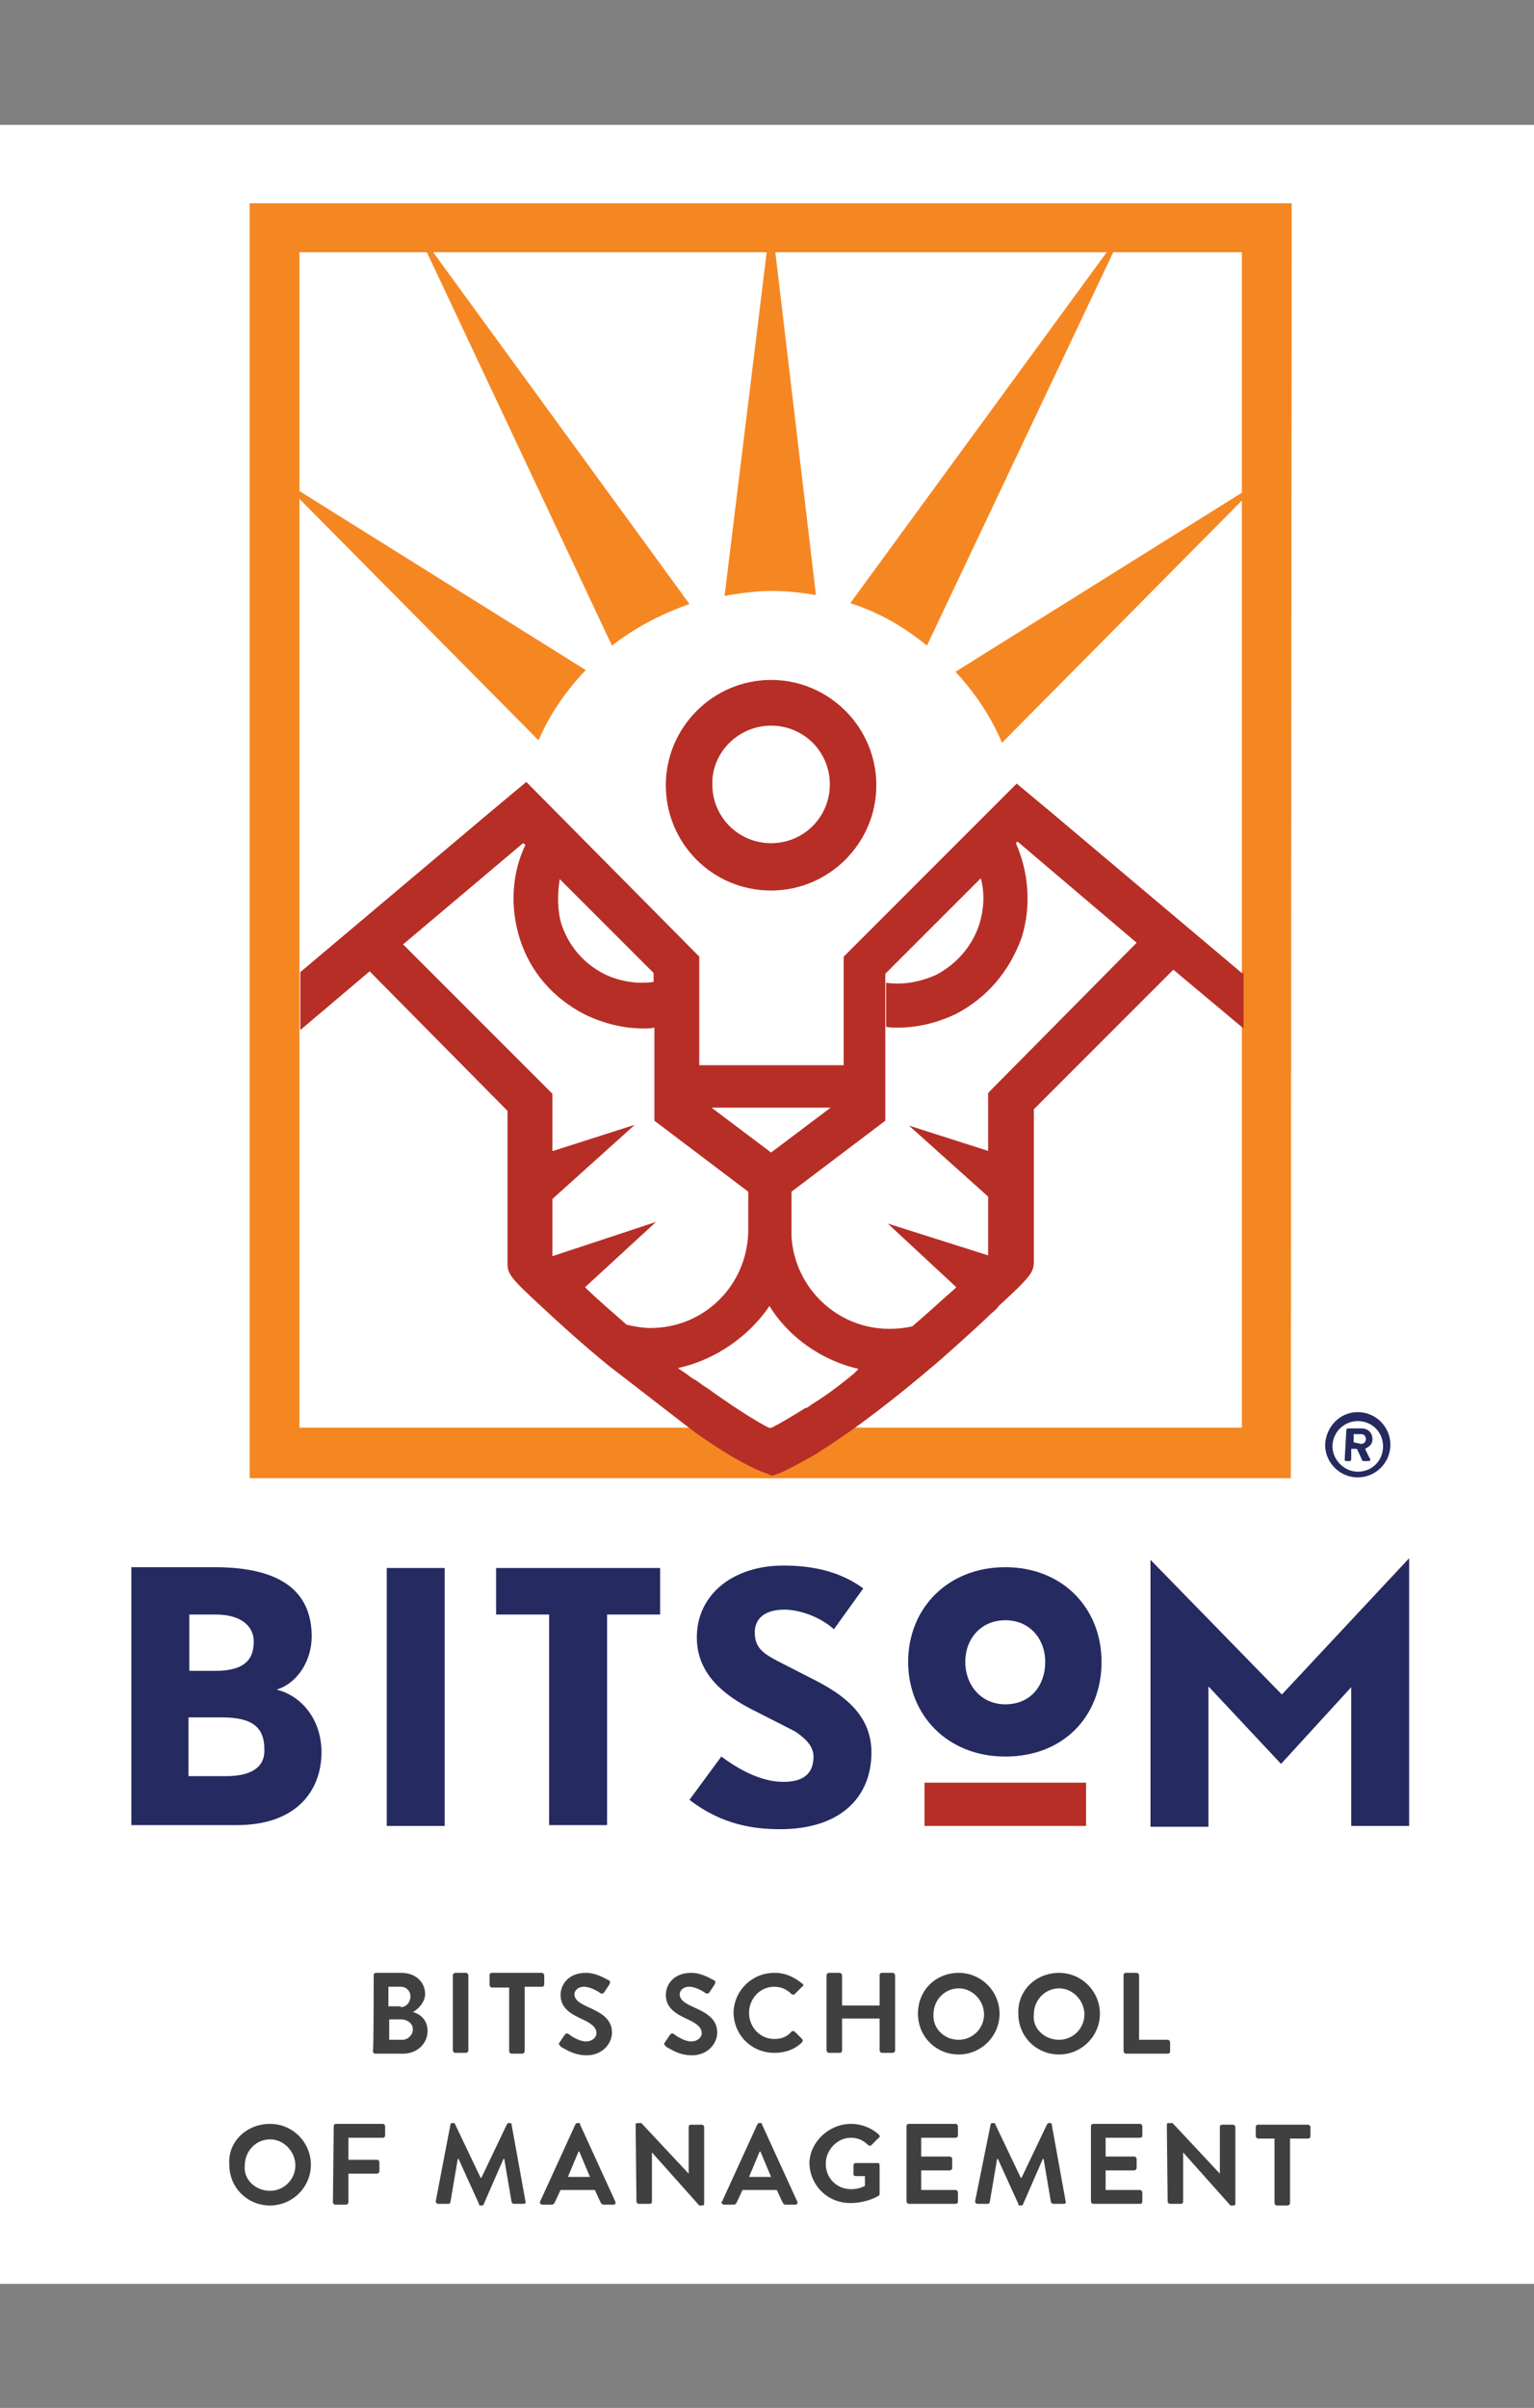
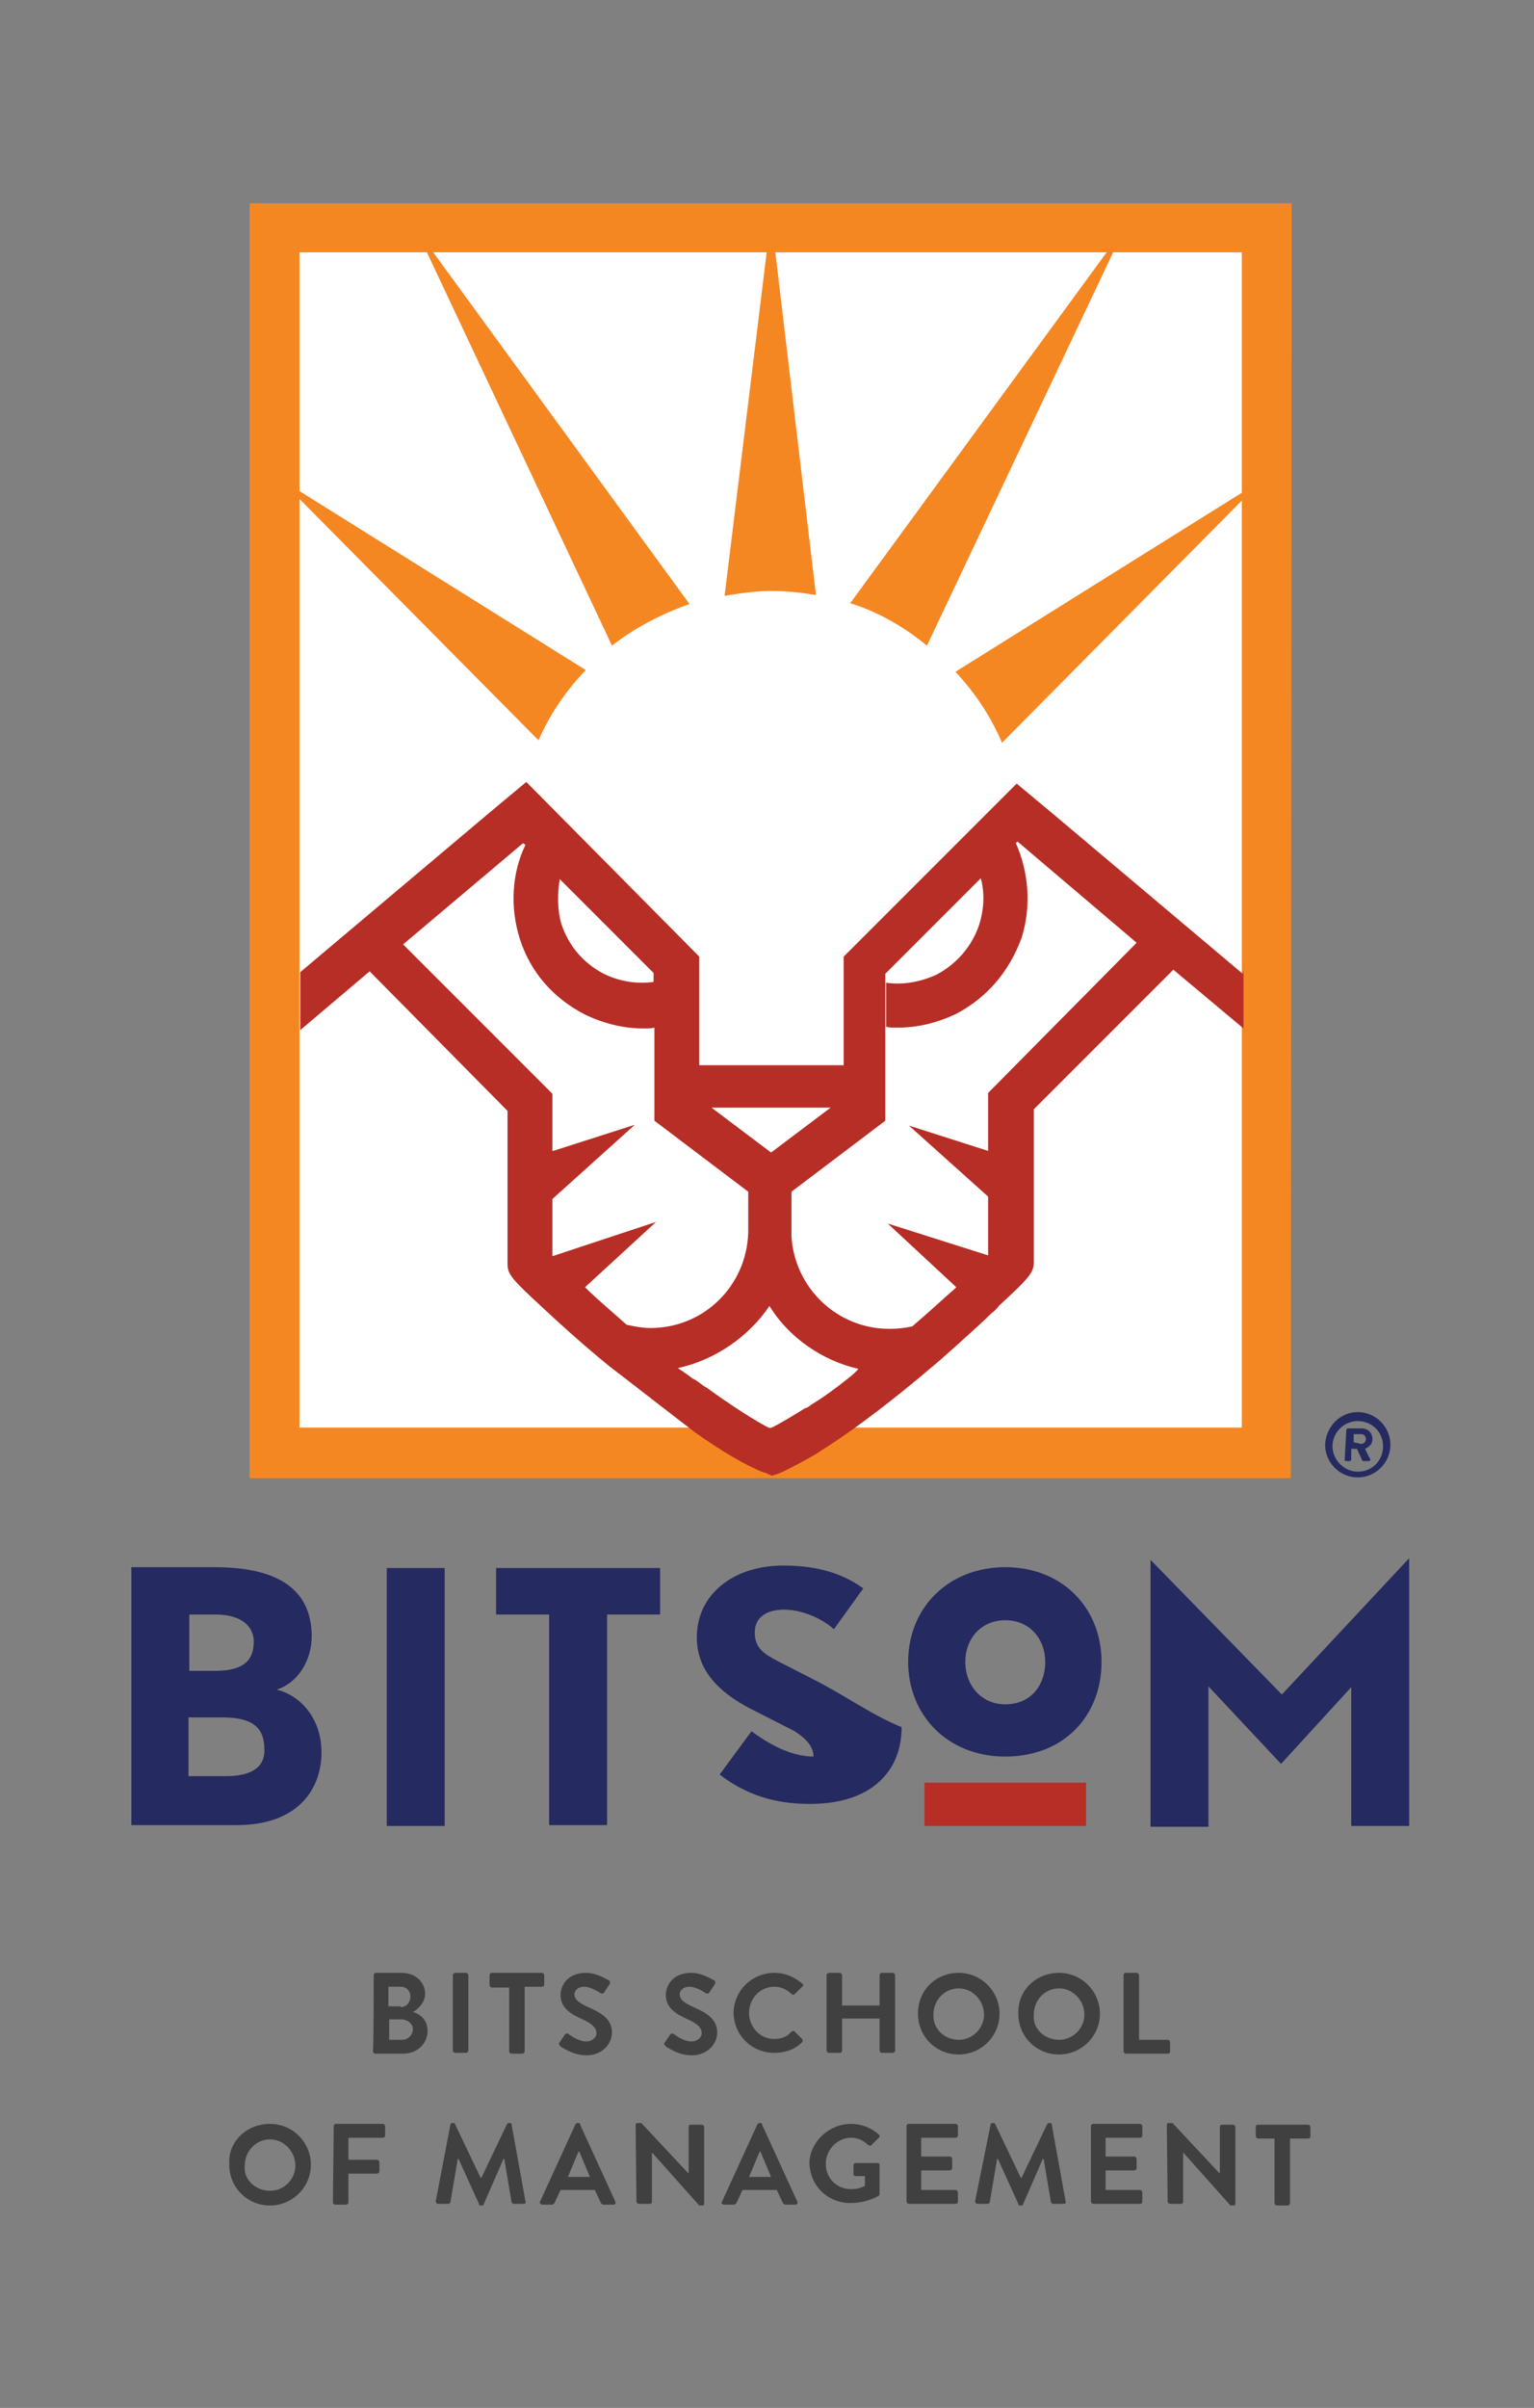
<svg xmlns="http://www.w3.org/2000/svg" version="1.1" id="Layer_1" x="0px" y="0px" viewBox="0 0 188 295" style="enable-background:new 0 0 188 295;" xml:space="preserve">
  <rect x="0" y="0" width="188" height="295" fill="#808080" stroke="none" />
  <style type="text/css">
	.st0{fill:#FFFFFF;}
	.st1{fill:#404041;}
	.st2{fill:#252A60;}
	.st3{fill:#B72E26;}
	.st4{fill:#F58722;}
</style>
-   <rect x="0" y="15.3" class="st0" width="188" height="264.5" />
  <g>
    <g>
      <g>
        <path class="st1" d="M45.8,242c0-0.2,0.1-0.3,0.3-0.3h3.1c1.7,0,2.9,1.1,2.9,2.6c0,1-0.9,1.9-1.5,2.2c0.8,0.2,1.8,0.9,1.8,2.3     c0,1.6-1.3,2.8-3,2.8h-3.4c-0.2,0-0.3-0.2-0.3-0.3C45.8,251.2,45.8,242,45.8,242z M49.1,245.9c0.7,0,1.2-0.6,1.2-1.3     s-0.5-1.2-1.2-1.2h-1.5v2.4H49.1L49.1,245.9z M49.3,249.9c0.7,0,1.3-0.6,1.3-1.3s-0.7-1.2-1.4-1.2h-1.5v2.5L49.3,249.9     L49.3,249.9z" />
        <path class="st1" d="M55.5,242c0-0.2,0.2-0.3,0.3-0.3h1.3c0.2,0,0.3,0.2,0.3,0.3v9.2c0,0.2-0.2,0.3-0.3,0.3h-1.3     c-0.2,0-0.3-0.2-0.3-0.3V242z" />
        <path class="st1" d="M62.4,243.5h-2.1c-0.2,0-0.3-0.2-0.3-0.3V242c0-0.2,0.1-0.3,0.3-0.3h6.1c0.2,0,0.3,0.2,0.3,0.3v1.1     c0,0.2-0.1,0.3-0.3,0.3h-2.1v7.9c0,0.2-0.2,0.3-0.3,0.3h-1.3c-0.2,0-0.3-0.2-0.3-0.3C62.4,251.3,62.4,243.5,62.4,243.5z" />
        <path class="st1" d="M68.6,250.2l0.6-0.9c0.1-0.2,0.4-0.2,0.5-0.1c0.1,0.1,1.2,0.9,2.1,0.9c0.8,0,1.3-0.5,1.3-1     c0-0.7-0.6-1.2-1.7-1.7c-1.3-0.6-2.7-1.3-2.7-3c0-1.2,0.9-2.7,3.1-2.7c1.4,0,2.5,0.8,2.8,0.9c0.2,0.1,0.2,0.3,0.1,0.5l-0.6,0.9     c-0.1,0.2-0.3,0.3-0.5,0.2c-0.1-0.1-1.2-0.8-2-0.8c-0.9,0-1.2,0.6-1.2,0.9c0,0.7,0.6,1.1,1.7,1.6c1.3,0.6,2.9,1.3,2.9,3.1     c0,1.4-1.2,2.8-3.1,2.8c-1.7,0-2.8-0.9-3.1-1C68.5,250.5,68.4,250.4,68.6,250.2z" />
        <path class="st1" d="M81.5,250.2l0.6-0.9c0.1-0.2,0.4-0.2,0.5-0.1c0.1,0.1,1.2,0.9,2.1,0.9c0.8,0,1.3-0.5,1.3-1     c0-0.7-0.6-1.2-1.7-1.7c-1.3-0.6-2.7-1.3-2.7-3c0-1.2,0.9-2.7,3.1-2.7c1.4,0,2.5,0.8,2.8,0.9c0.2,0.1,0.2,0.3,0.1,0.5L87,244     c-0.1,0.2-0.3,0.3-0.5,0.2c-0.1-0.1-1.2-0.8-2-0.8c-0.9,0-1.2,0.6-1.2,0.9c0,0.7,0.6,1.1,1.7,1.6c1.3,0.6,2.9,1.3,2.9,3.1     c0,1.4-1.2,2.8-3.1,2.8c-1.7,0-2.8-0.9-3.1-1C81.4,250.5,81.3,250.4,81.5,250.2z" />
        <path class="st1" d="M94.9,241.7c1.4,0,2.4,0.5,3.4,1.3c0.2,0.1,0.2,0.3,0,0.4l-0.9,0.9c-0.1,0.1-0.2,0.1-0.4,0     c-0.6-0.6-1.3-0.9-2.1-0.9c-1.8,0-3.1,1.5-3.1,3.2c0,1.7,1.3,3.2,3.1,3.2c0.9,0,1.6-0.3,2.1-0.9c0.1-0.1,0.3-0.1,0.4,0l0.9,0.9     c0.1,0.1,0.1,0.3,0,0.4c-0.9,0.9-2.1,1.3-3.4,1.3c-2.8,0-5-2.2-5-5C90,243.8,92.2,241.7,94.9,241.7z" />
        <path class="st1" d="M101.3,242c0-0.2,0.2-0.3,0.3-0.3h1.3c0.2,0,0.3,0.2,0.3,0.3v3.7h4.6V242c0-0.2,0.1-0.3,0.3-0.3h1.3     c0.2,0,0.3,0.2,0.3,0.3v9.2c0,0.2-0.2,0.3-0.3,0.3h-1.3c-0.2,0-0.3-0.2-0.3-0.3v-3.9h-4.6v3.9c0,0.2-0.1,0.3-0.3,0.3h-1.3     c-0.2,0-0.3-0.2-0.3-0.3V242z" />
        <path class="st1" d="M117.5,241.7c2.8,0,5,2.3,5,5c0,2.8-2.3,5-5,5c-2.8,0-5-2.2-5-5C112.5,243.8,114.7,241.7,117.5,241.7z      M117.5,249.9c1.7,0,3.1-1.4,3.1-3.1c0-1.7-1.4-3.2-3.1-3.2c-1.7,0-3.1,1.4-3.1,3.2C114.3,248.5,115.7,249.9,117.5,249.9z" />
        <path class="st1" d="M129.8,241.7c2.8,0,5,2.3,5,5c0,2.8-2.3,5-5,5c-2.8,0-5-2.2-5-5C124.7,243.8,127,241.7,129.8,241.7z      M129.8,249.9c1.7,0,3.1-1.4,3.1-3.1c0-1.7-1.4-3.2-3.1-3.2c-1.7,0-3.1,1.4-3.1,3.2C126.5,248.5,128,249.9,129.8,249.9z" />
        <path class="st1" d="M137.7,242c0-0.2,0.1-0.3,0.3-0.3h1.3c0.2,0,0.3,0.2,0.3,0.3v7.9h3.5c0.2,0,0.3,0.2,0.3,0.3v1.1     c0,0.2-0.1,0.3-0.3,0.3H138c-0.2,0-0.3-0.2-0.3-0.3V242L137.7,242z" />
        <path class="st1" d="M33.1,260.2c2.8,0,5,2.3,5,5c0,2.8-2.3,5-5,5c-2.8,0-5-2.2-5-5C27.9,262.4,30.2,260.2,33.1,260.2z      M33.1,268.4c1.7,0,3.1-1.4,3.1-3.1c0-1.7-1.4-3.2-3.1-3.2c-1.7,0-3.1,1.4-3.1,3.2C29.8,267,31.3,268.4,33.1,268.4z" />
        <path class="st1" d="M40.9,260.5c0-0.2,0.1-0.3,0.3-0.3h5.7c0.2,0,0.3,0.2,0.3,0.3v1.1c0,0.2-0.1,0.3-0.3,0.3h-4.2v2.7h3.5     c0.2,0,0.3,0.2,0.3,0.3v1.1c0,0.2-0.2,0.3-0.3,0.3h-3.5v3.5c0,0.2-0.2,0.3-0.3,0.3h-1.3c-0.2,0-0.3-0.2-0.3-0.3L40.9,260.5     L40.9,260.5z" />
        <path class="st1" d="M55.2,260.3c0-0.1,0.1-0.2,0.2-0.2h0.2c0.1,0,0.2,0.1,0.2,0.2l3.1,6.5c0,0,0,0,0.1,0l3.1-6.5     c0.1-0.1,0.1-0.2,0.2-0.2h0.2c0.2,0,0.2,0.1,0.2,0.2l1.7,9.4c0.1,0.2-0.1,0.3-0.2,0.3H63c-0.2,0-0.2-0.1-0.3-0.2l-0.9-5.3h-0.1     l-2.4,5.5c0,0.1-0.1,0.2-0.2,0.2h-0.2c-0.2,0-0.2-0.1-0.2-0.2l-2.5-5.5c0,0,0,0-0.1,0l-0.9,5.3c0,0.1-0.2,0.2-0.2,0.2h-1.3     c-0.2,0-0.3-0.2-0.3-0.3L55.2,260.3z" />
        <path class="st1" d="M66.2,269.7l4.3-9.4c0.1-0.1,0.1-0.2,0.2-0.2h0.2c0.2,0,0.2,0.1,0.2,0.2l4.3,9.4c0.1,0.2,0,0.4-0.2,0.4h-1.2     c-0.2,0-0.3-0.1-0.4-0.3l-0.7-1.5h-4.2l-0.7,1.5c-0.1,0.2-0.2,0.3-0.4,0.3h-1.2C66.2,270,66.1,269.9,66.2,269.7z M72.3,266.7     l-1.3-3.1h-0.1l-1.3,3.1H72.3z" />
        <path class="st1" d="M77.9,260.3c0-0.2,0.2-0.2,0.3-0.2h0.4l5.8,6.2l0,0v-5.7c0-0.2,0.1-0.3,0.3-0.3H86c0.2,0,0.3,0.2,0.3,0.3     v9.4c0,0.2-0.2,0.2-0.3,0.2h-0.3l-5.8-6.5l0,0v6c0,0.2-0.1,0.3-0.3,0.3h-1.3c-0.2,0-0.3-0.2-0.3-0.3L77.9,260.3L77.9,260.3z" />
        <path class="st1" d="M88.5,269.7l4.3-9.4c0.1-0.1,0.1-0.2,0.2-0.2h0.2c0.2,0,0.2,0.1,0.2,0.2l4.3,9.4c0.1,0.2,0,0.4-0.2,0.4h-1.2     c-0.2,0-0.3-0.1-0.4-0.3l-0.7-1.5h-4.2l-0.7,1.5c-0.1,0.2-0.2,0.3-0.4,0.3h-1.2C88.5,270,88.3,269.9,88.5,269.7z M94.5,266.7     l-1.3-3.1h-0.1l-1.3,3.1H94.5z" />
        <path class="st1" d="M104.3,260.2c1.3,0,2.5,0.5,3.4,1.3c0.1,0.1,0.2,0.3,0,0.4l-0.9,0.9c-0.1,0.1-0.2,0.1-0.4,0     c-0.6-0.6-1.3-0.9-2.1-0.9c-1.7,0-3.1,1.5-3.1,3.2c0,1.7,1.3,3.1,3.1,3.1c0.8,0,1.3-0.2,1.7-0.4v-1.2h-1.1     c-0.2,0-0.3-0.1-0.3-0.2v-1.1c0-0.2,0.1-0.3,0.3-0.3h2.7c0.2,0,0.2,0.2,0.2,0.3v3.5c0,0.1-0.1,0.2-0.1,0.2c0,0-1.4,0.9-3.5,0.9     c-2.8,0-5-2.2-5-5C99.3,262.4,101.6,260.2,104.3,260.2z" />
        <path class="st1" d="M111.1,260.5c0-0.2,0.1-0.3,0.3-0.3h5.7c0.2,0,0.3,0.2,0.3,0.3v1.1c0,0.2-0.1,0.3-0.3,0.3h-4.2v2.3h3.5     c0.2,0,0.3,0.2,0.3,0.3v1.1c0,0.2-0.2,0.3-0.3,0.3h-3.5v2.4h4.2c0.2,0,0.3,0.2,0.3,0.3v1.1c0,0.2-0.1,0.3-0.3,0.3h-5.7     c-0.2,0-0.3-0.2-0.3-0.3V260.5z" />
        <path class="st1" d="M121.4,260.3c0-0.1,0.1-0.2,0.2-0.2h0.2c0.1,0,0.2,0.1,0.2,0.2l3.1,6.5c0,0,0,0,0.1,0l3.1-6.5     c0.1-0.1,0.1-0.2,0.2-0.2h0.2c0.2,0,0.2,0.1,0.2,0.2l1.7,9.4c0.1,0.2-0.1,0.3-0.2,0.3h-1.3c-0.2,0-0.2-0.1-0.3-0.2l-0.9-5.3h-0.1     l-2.4,5.5c0,0.1-0.1,0.2-0.2,0.2H125c-0.2,0-0.2-0.1-0.2-0.2l-2.5-5.5c0,0,0,0-0.1,0l-0.9,5.3c0,0.1-0.2,0.2-0.2,0.2h-1.3     c-0.2,0-0.3-0.2-0.3-0.3L121.4,260.3z" />
        <path class="st1" d="M133.7,260.5c0-0.2,0.1-0.3,0.3-0.3h5.7c0.2,0,0.3,0.2,0.3,0.3v1.1c0,0.2-0.1,0.3-0.3,0.3h-4.2v2.3h3.5     c0.2,0,0.3,0.2,0.3,0.3v1.1c0,0.2-0.2,0.3-0.3,0.3h-3.5v2.4h4.2c0.2,0,0.3,0.2,0.3,0.3v1.1c0,0.2-0.1,0.3-0.3,0.3H134     c-0.2,0-0.3-0.2-0.3-0.3V260.5z" />
        <path class="st1" d="M143,260.3c0-0.2,0.2-0.2,0.3-0.2h0.4l5.8,6.2l0,0v-5.7c0-0.2,0.1-0.3,0.3-0.3h1.3c0.2,0,0.3,0.2,0.3,0.3     v9.4c0,0.2-0.2,0.2-0.3,0.2h-0.3l-5.8-6.5l0,0v6c0,0.2-0.1,0.3-0.3,0.3h-1.3c-0.2,0-0.3-0.2-0.3-0.3L143,260.3L143,260.3z" />
        <path class="st1" d="M156.2,262h-2c-0.2,0-0.3-0.2-0.3-0.3v-1.1c0-0.2,0.1-0.3,0.3-0.3h6.1c0.2,0,0.3,0.2,0.3,0.3v1.1     c0,0.2-0.1,0.3-0.3,0.3h-2.2v7.9c0,0.2-0.2,0.3-0.3,0.3h-1.3c-0.2,0-0.3-0.2-0.3-0.3V262L156.2,262z" />
      </g>
    </g>
    <g>
      <g>
        <g>
          <g>
            <g>
              <path class="st2" d="M33.9,207c2.6-0.8,4.3-3.6,4.3-6.5c0-5.4-3.6-8.5-11.9-8.5H16.1v31.6H29c7.7,0,10.4-4.6,10.4-8.9        C39.4,210.5,36.8,207.7,33.9,207z M23.2,197.8h3.2c3.5,0,4.7,1.7,4.7,3.3c0,2-0.9,3.6-4.7,3.6h-3.2        C23.2,204.7,23.2,197.8,23.2,197.8z M27.7,217.6h-4.6v-7.2h4.1c3.7,0,5.2,1.2,5.2,3.9C32.5,216.7,30.5,217.6,27.7,217.6z" />
              <path class="st2" d="M47.4,192.1v31.6h7.1v-31.6H47.4z" />
              <path class="st2" d="M60.8,192.1v5.7h6.5v25.8h7.1v-25.8h6.5v-5.7H60.8z" />
-               <path class="st2" d="M99.6,205.7l-4.3-2.2c-1.7-0.9-2.8-1.6-2.8-3.5c0-1.9,1.5-2.8,3.6-2.8c1.8,0,4.3,0.8,6.1,2.4l3.6-5        c-3-2.2-6.5-2.8-9.8-2.8c-6.1,0-10.6,3.5-10.6,8.8c0,3.9,2.5,6.6,6.5,8.7l5.5,2.8c0.9,0.6,2.3,1.6,2.3,3.1        c0,2.3-1.5,3.1-3.7,3.1c-2.9,0-5.7-1.7-7.6-3.1l-3.9,5.3c4,3.1,8,3.6,11.1,3.6c7.5,0,11.2-4,11.2-9.4        C106.8,210.1,103.4,207.6,99.6,205.7z" />
+               <path class="st2" d="M99.6,205.7l-4.3-2.2c-1.7-0.9-2.8-1.6-2.8-3.5c0-1.9,1.5-2.8,3.6-2.8c1.8,0,4.3,0.8,6.1,2.4l3.6-5        c-3-2.2-6.5-2.8-9.8-2.8c-6.1,0-10.6,3.5-10.6,8.8c0,3.9,2.5,6.6,6.5,8.7l5.5,2.8c0.9,0.6,2.3,1.6,2.3,3.1        c-2.9,0-5.7-1.7-7.6-3.1l-3.9,5.3c4,3.1,8,3.6,11.1,3.6c7.5,0,11.2-4,11.2-9.4        C106.8,210.1,103.4,207.6,99.6,205.7z" />
              <path class="st2" d="M157.1,207.6l-16.1-16.5v32.7h7.1v-17.2l8.9,9.5l8.6-9.4v17h7.1v-32.8L157.1,207.6z" />
              <rect x="113.3" y="218.4" class="st3" width="19.8" height="5.3" />
              <path class="st2" d="M123.2,192c-7,0-11.9,5-11.9,11.6c0,6.5,4.8,11.6,11.9,11.6c7.2,0,11.8-5,11.8-11.6        C135,197,130.2,192,123.2,192z M123.2,208.8c-3,0-4.9-2.4-4.9-5.2c0-2.8,1.9-5.1,4.9-5.1c3.1,0,4.9,2.4,4.9,5.1        C128.1,206.4,126.4,208.8,123.2,208.8z" />
            </g>
          </g>
          <g>
            <rect x="36.7" y="30.9" class="st0" width="115.5" height="144.1" />
-             <path class="st3" d="M94.5,109.1c7.1,0,12.9-5.8,12.9-12.9s-5.8-12.9-12.9-12.9s-12.9,5.8-12.9,12.9       C81.6,103.3,87.3,109.1,94.5,109.1z M94.5,88.9c4,0,7.2,3.2,7.2,7.2s-3.2,7.2-7.2,7.2s-7.2-3.2-7.2-7.2       C87.2,92.2,90.5,88.9,94.5,88.9z" />
            <path class="st3" d="M114.9,166.8L114.9,166.8c-0.1,0-0.1,0-0.2,0.1C114.7,166.9,114.8,166.9,114.9,166.8z" />
            <g>
              <path class="st4" d="M158.2,181.1H30.6V24.9h127.7L158.2,181.1L158.2,181.1z M36.7,174.9h115.5v-144H36.7V174.9z" />
            </g>
            <path class="st3" d="M152.3,119.3l-23.5-19.8l-4.2-3.5l-21.2,21.2v13.3H85.7v-13.3L64.6,95.9l-0.1-0.1l-4.2,3.5l-23.5,19.8v7.1       l8.5-7.2l0,0l16.9,17.1v18.7c0,1.3,0.4,1.8,4.3,5.4c1.4,1.3,4.4,4.1,8.2,7.2c1.2,0.9,8.4,6.5,10.5,8.1c3.1,2.2,6.1,4,8.4,4.9       h0.1l0.9,0.4l0.9-0.3c1-0.4,4.7-2.4,5-2.7c4.5-2.8,9.7-6.9,13.8-10.4c0.2-0.1,5.7-5,7.2-6.5c0.4-0.3,0.7-0.6,0.9-0.9       c3.8-3.5,4.3-4.1,4.3-5.4v-18.7l17.1-17.1l-0.4-0.3l0.4,0.3l8.6,7.2v-7.1L152.3,119.3L152.3,119.3z M101.8,135.7l-7.3,5.5       l-7.3-5.5H101.8z M68.6,107.7l1,1l10.5,10.5v1.1c-2.1,0.3-4.3-0.1-6.1-1c-2.5-1.3-4.3-3.4-5.2-6.1       C68.3,111.5,68.3,109.5,68.6,107.7z M67.7,153.9v-7l0.1-0.1l10-9l-10,3.2h-0.1V134l-18.3-18.3l14.7-12.4l0.3,0.2       c-1.7,3.5-1.9,7.7-0.7,11.5c1.3,4.1,4.1,7.3,8,9.3c2.3,1.1,4.7,1.7,7.2,1.7c0.5,0,0.9,0,1.3-0.1v11.4l11.5,8.7v5       c-0.2,6.5-5.4,11.7-12,11.7c-0.9,0-2-0.2-2.9-0.4c-1.9-1.7-3.6-3.1-5.1-4.6l0,0l8.7-8L67.7,153.9z M103.9,168.9       c-1.5,1.2-3,2.3-4.5,3.2c-0.2,0.2-0.4,0.3-0.6,0.4c0,0,0,0-0.1,0c-1.6,1-3.1,1.9-4.3,2.5c-1.7-0.8-5.2-3.1-7.8-5       c-0.1,0-0.1-0.1-0.2-0.1c-0.6-0.4-1-0.8-1.5-1c-0.9-0.7-1.7-1.2-1.7-1.2l-0.1-0.1c4.6-1,8.7-3.9,11.2-7.6       c2.4,3.9,6.5,6.7,10.9,7.7C104.9,168.1,104.4,168.5,103.9,168.9z M121.1,133.9v7.1l-9.7-3.1l9.7,8.7v7.2l-12.3-3.9l8.4,7.8       c-0.1,0.1-0.1,0.1-0.2,0.2c-1.5,1.3-3.2,2.9-5.2,4.6l0,0l0,0c-0.9,0.2-1.8,0.3-2.8,0.3c-6.4,0-11.6-5-12-11.3V146l11.5-8.7v-18       l11.7-11.7l0,0c0.5,1.8,0.4,3.8-0.2,5.7c-0.9,2.7-2.8,4.8-5.2,6.1c-2,0.9-4.1,1.3-6.2,1v5.4c0.5,0.1,0.9,0.1,1.4,0.1       c2.5,0,4.9-0.6,7.2-1.7c3.8-2,6.5-5.2,8-9.3c1.2-3.8,0.9-8-0.7-11.6l-4.3,4.3l4.3-4.3l0.2-0.2l14.6,12.4L121.1,133.9z" />
            <g>
              <path class="st4" d="M100,72.9l-5.5-46.4L88.8,73c1.8-0.3,3.8-0.6,5.7-0.6C96.4,72.4,98.2,72.6,100,72.9z" />
              <path class="st4" d="M71.8,82.1L34.2,58.6L66,90.7c1.3-3,3.1-5.7,5.4-8.2C71.5,82.4,71.6,82.3,71.8,82.1z" />
              <path class="st4" d="M50.9,27.9L75,79.1c2.8-2.2,6.1-3.9,9.5-5.1L50.9,27.9z" />
              <path class="st4" d="M154.7,58.8l-37.6,23.5c2.4,2.6,4.3,5.4,5.7,8.7L154.7,58.8z" />
              <path class="st4" d="M137.9,27.8l-33.7,46.1c3.5,1.1,6.6,2.9,9.4,5.2L137.9,27.8z" />
            </g>
          </g>
        </g>
      </g>
      <g>
        <path class="st2" d="M166.4,173c2.2,0,4,1.8,4,4s-1.8,4-4,4s-4-1.8-4-4C162.5,174.8,164.2,173,166.4,173z M166.4,180.3     c1.8,0,3.1-1.4,3.1-3.1c0-1.8-1.4-3.1-3.1-3.1s-3.1,1.4-3.1,3.1C163.3,178.8,164.7,180.3,166.4,180.3z M165,175.2     c0-0.1,0.1-0.2,0.2-0.2h1.7c0.7,0,1.3,0.5,1.3,1.3c0,0.8-0.6,1-0.9,1.2c0.2,0.4,0.4,0.9,0.6,1.2c0.1,0.2,0,0.3-0.2,0.3h-0.6     c-0.1,0-0.2-0.1-0.2-0.2l-0.6-1.3h-0.7v1.3c0,0.1-0.1,0.2-0.2,0.2h-0.4c-0.2,0-0.2-0.1-0.2-0.2L165,175.2L165,175.2z      M166.8,176.9c0.3,0,0.6-0.2,0.6-0.6c0-0.3-0.2-0.6-0.6-0.6h-0.9v1L166.8,176.9L166.8,176.9z" />
      </g>
    </g>
  </g>
</svg>